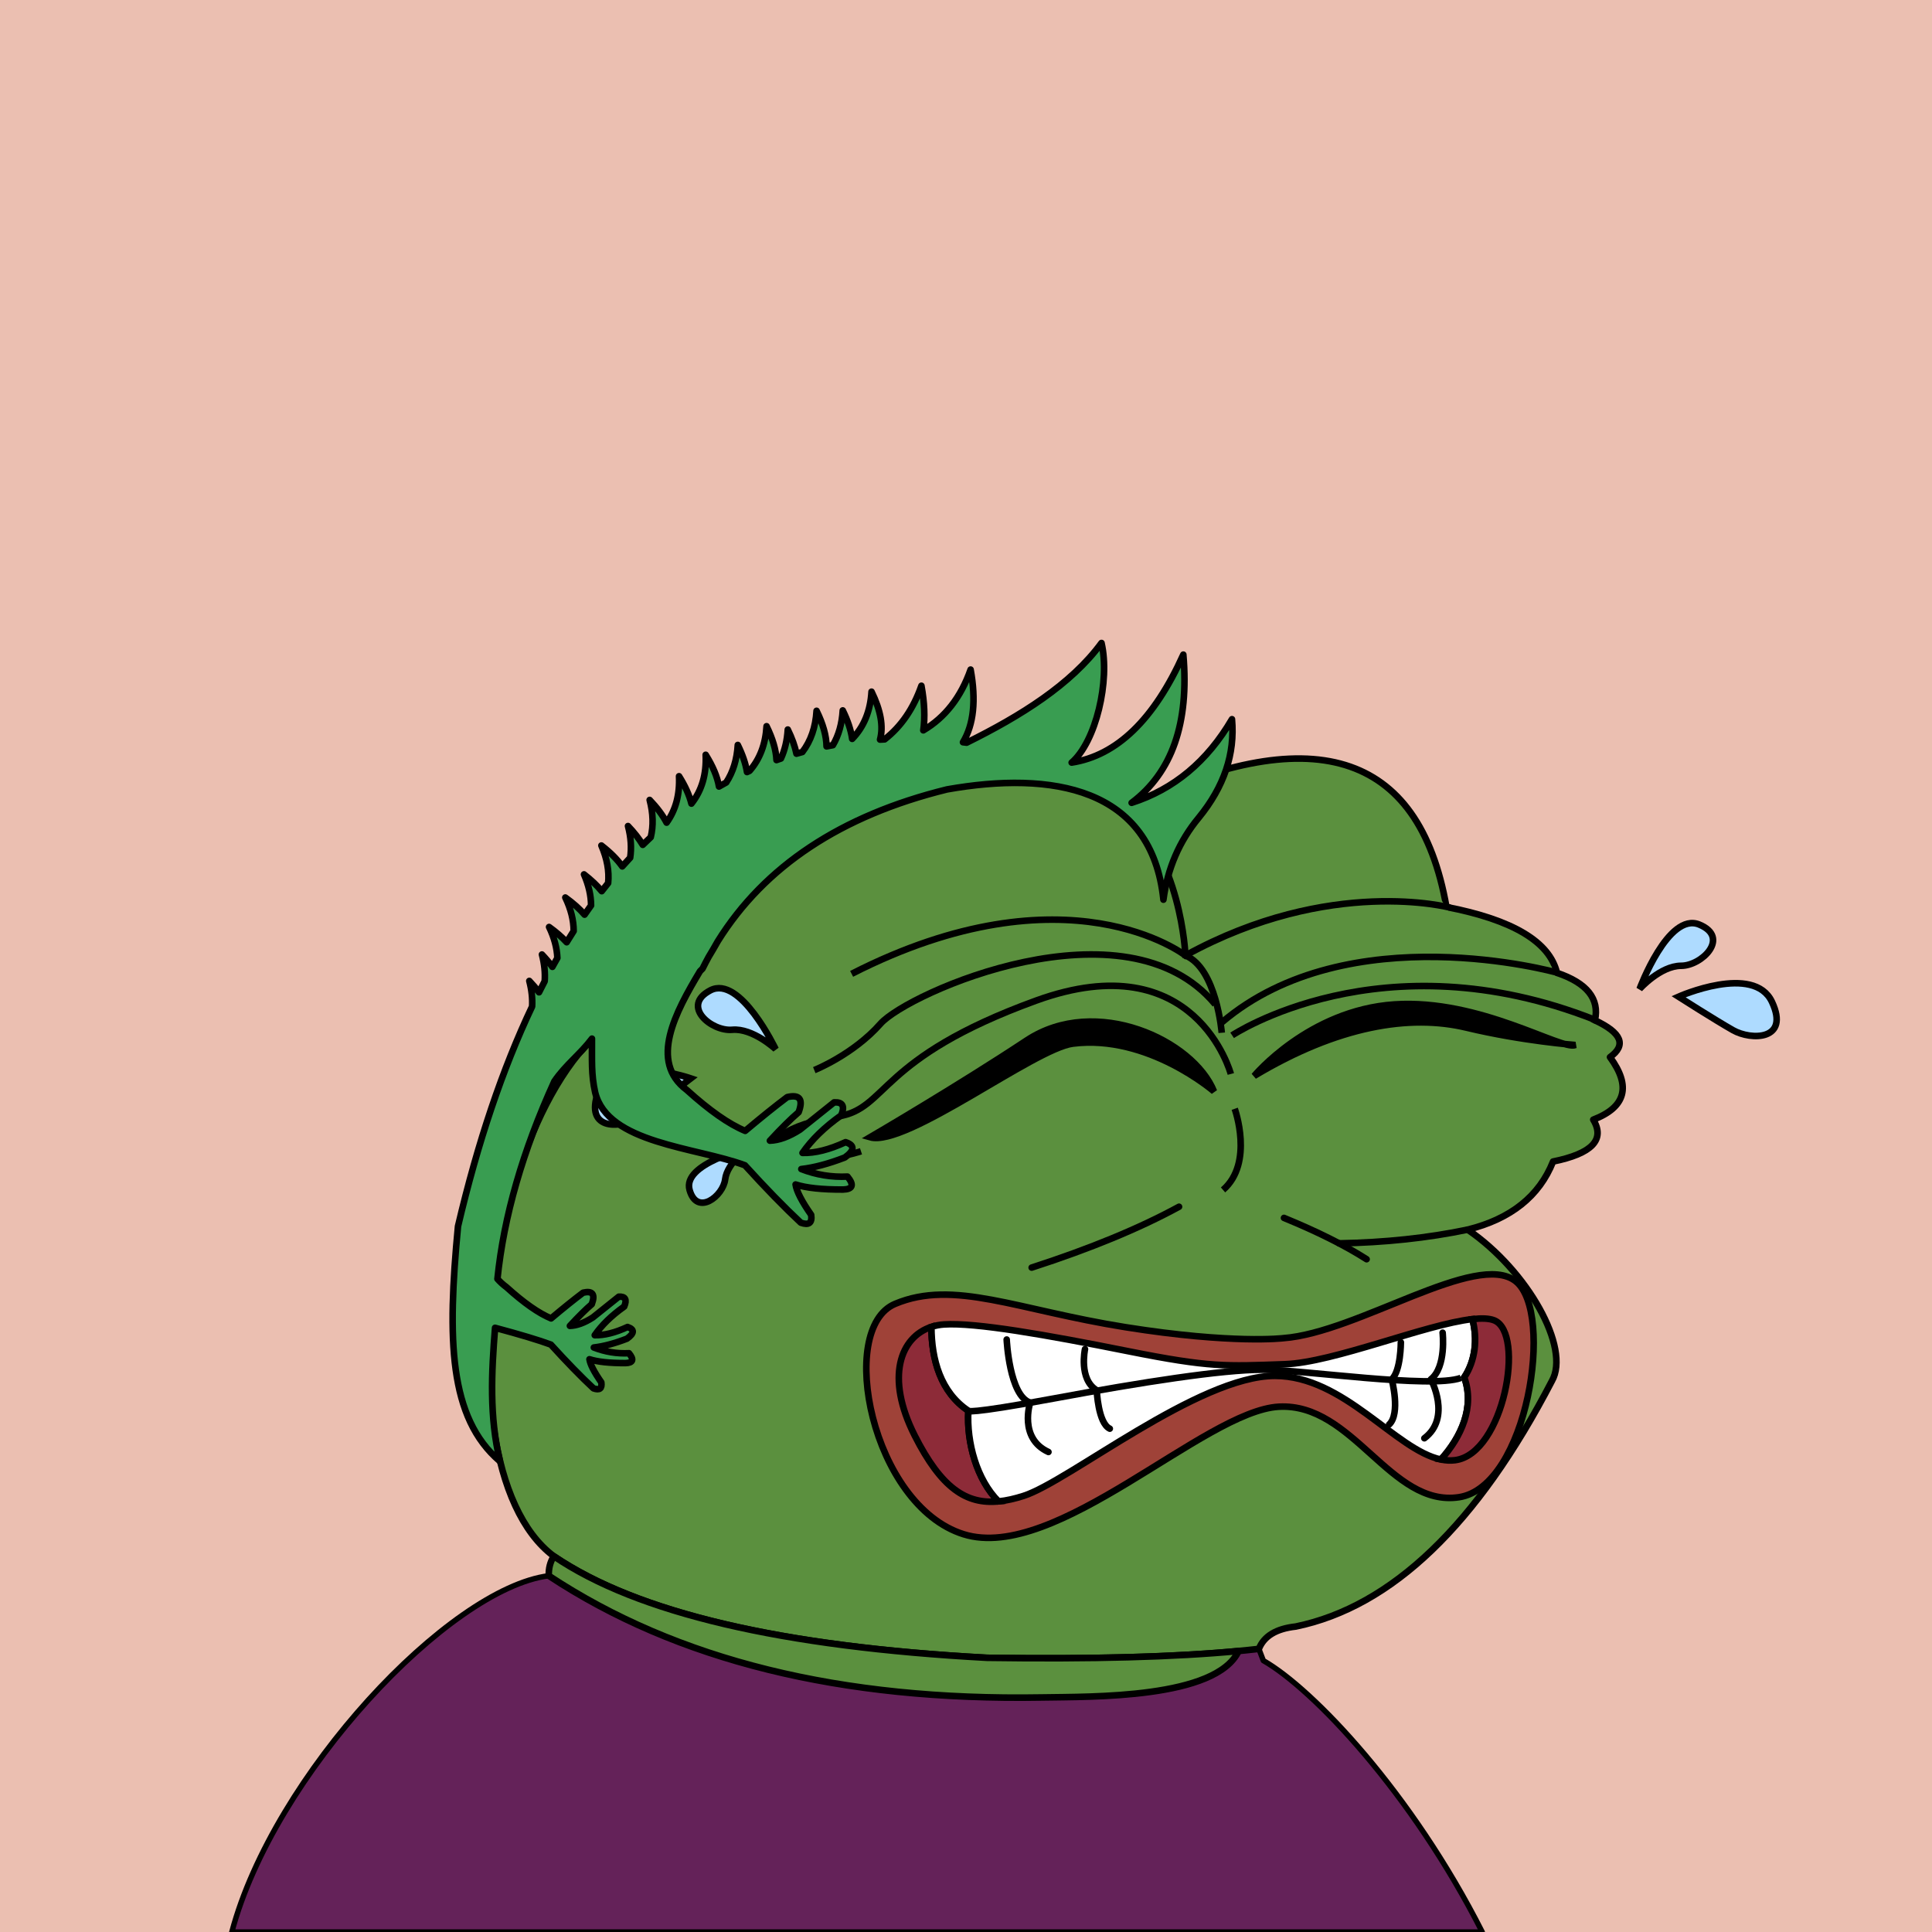
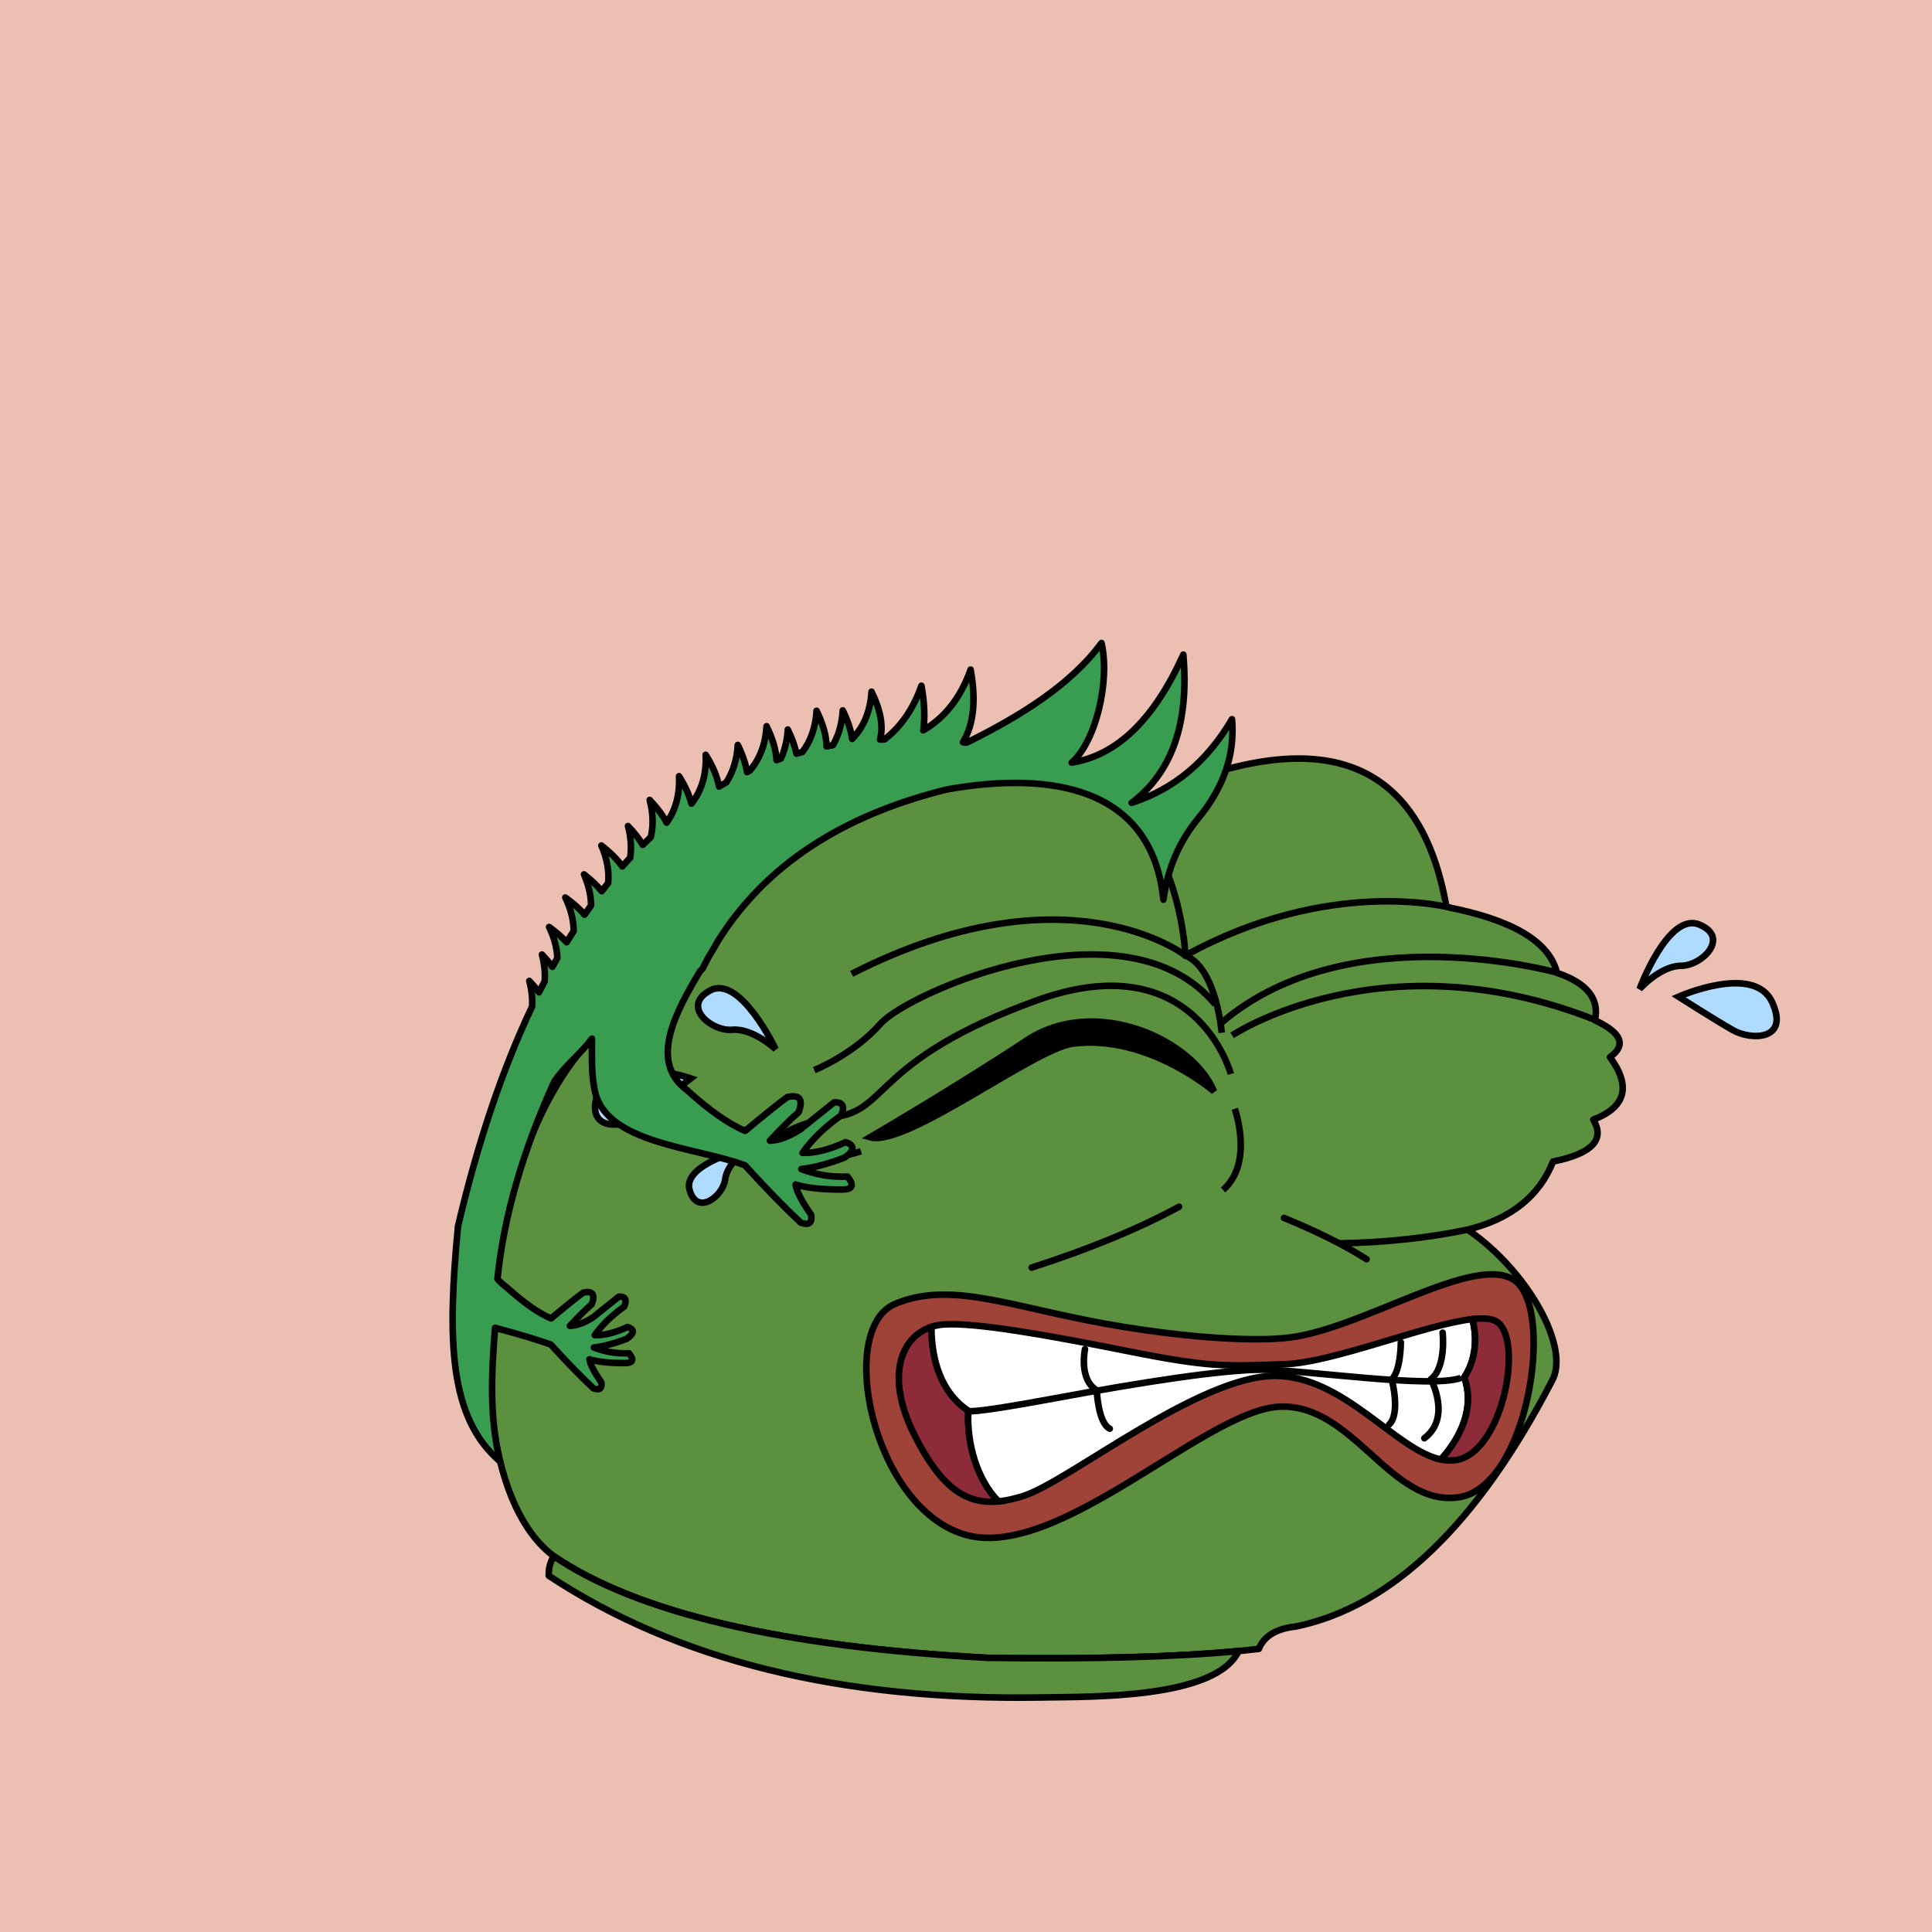
<svg xmlns="http://www.w3.org/2000/svg" viewBox="0 0 2500 2500">
  <g>
    <path style="fill-rule:evenodd;clip-rule:evenodd;fill:#ebbfb1;" d="M0 0h25e2v25e2H0z" />
-     <path style="fill-rule:evenodd;clip-rule:evenodd;fill:#642259;stroke:#000;stroke-linecap:round;stroke-linejoin:round;stroke-width:7px" d="M1634.754 2148.807c1.927 5.057.0.0-5.78-15.17l-26.192 2.763.003.001c-29.47 61.966-189.929 58.995-254.948 60.108-259.599 4.447-472.17-48.054-637.709-157.502C580.824 2055.622 354.002 2296.891 3e2 25e2h1618C1826.858 2320.131 1699.317 2185.588 1634.754 2148.807z" />
    <path style="fill-rule:evenodd;clip-rule:evenodd;fill:#5b903e;stroke:#000000;stroke-width:8.504;stroke-linecap:round;stroke-linejoin:round;stroke-miterlimit:2.613;" d="M867.603 1293.527c135.408-338.495 331.41-420.844 588.004-247.048 241.577-117.709 380.271-75.33 416.082 127.137 85.736 16.593 133.412 45.005 143.028 85.238 38.849 13.16 55.222 33.628 49.121 61.401 34.595 16.186 41.096 32.078 19.504 47.676 27.655 37.786 20.431 64.754-21.671 80.905 15.662 25.919-1.675 43.978-52.01 54.177-17.8 44.837-54.641 74.213-110.522 88.128 78.07 53.384 133.361 153.359 109.076 195.761-96.726 186.205-207.247 292.151-331.565 317.84-25.241 2.762-41.134 12.394-47.676 28.895-84.606 9.871-201.87 13.723-351.791 11.557-265.722-14.316-452.573-58.139-560.555-131.47C551.93 1890.923 644.393 1306.53 867.603 1293.527z" />
    <path style="fill-rule:evenodd;clip-rule:evenodd;fill:#5b903e;stroke:#000000;stroke-width:8.504;stroke-linecap:round;stroke-linejoin:round;stroke-miterlimit:2.613;" d="M1602.782 2136.4l.003.001c-29.47 61.966-189.929 58.995-254.948 60.108-259.599 4.447-472.17-48.054-637.709-157.502-.339-9.494 1.828-17.921 6.501-25.282 107.982 73.33 294.833 117.153 560.555 131.47C1412.208 2147.146 1520.737 2144.214 1602.782 2136.4z" />
    <path style="fill-rule:evenodd;clip-rule:evenodd;fill:none;stroke:#000000;stroke-width:8.504;stroke-linecap:round;stroke-linejoin:round;stroke-miterlimit:2.613;" d="M867.603 1293.527c-6.666 40.876-12.204 79.643-16.615 116.301" />
    <path style="fill-rule:evenodd;clip-rule:evenodd;fill:none;stroke:#000000;stroke-width:8.504;stroke-linecap:round;stroke-linejoin:round;stroke-miterlimit:2.613;" d="M1525.676 1561.525c-51.268 27.946-114.836 54.192-190.704 78.737" />
    <path style="fill-rule:evenodd;clip-rule:evenodd;fill:none;stroke:#000000;stroke-width:8.504;stroke-linecap:round;stroke-linejoin:round;stroke-miterlimit:2.613;" d="M1661.48 1575.972c43.172 17.706 78.809 35.524 106.91 53.455" />
    <path style="fill-rule:evenodd;clip-rule:evenodd;fill:none;stroke:#000000;stroke-width:8.504;stroke-linecap:round;stroke-linejoin:round;stroke-miterlimit:2.613;" d="M1899.139 1591.141c-51.724 10.804-107.176 16.714-166.355 17.731" />
    <path style="fill-rule:evenodd;clip-rule:evenodd;fill:none;stroke:#000000;stroke-width:8.504;stroke-linecap:round;stroke-linejoin:round;stroke-miterlimit:2.613;" d="M1153.659 1482.787c60.118 38.148 137.411 57.893 231.879 59.234 39.01-.234 79.221.007 120.635.722 32.19-13.808 57.713-18.865 76.571-15.17 48.169-23.217 60.691-48.499 37.562-75.848" />
    <path style="fill-rule:evenodd;clip-rule:evenodd;fill:none;stroke:#000000;stroke-width:8.504;stroke-linecap:round;stroke-linejoin:round;stroke-miterlimit:2.613;" d="M1455.607 1046.479c34.191 41.927 51.047 84.546 50.566 127.858-162.616-97.202-306.126-95.756-430.529 4.334" />
    <path style="fill-rule:evenodd;clip-rule:evenodd;fill:none;stroke:#000000;stroke-width:8.504;stroke-linecap:round;stroke-linejoin:round;stroke-miterlimit:2.613;" d="M1871.688 1173.615c-13.481 2.256-24.317.329-32.506-5.78-3.124-4.977-8.661-7.145-16.614-6.501-15.036 5.566-26.834 5.807-35.396.723-9.792-4.853-23.998-7.501-42.619-7.946-88.686-4.572-168.146 2.17-238.38 20.226 20.481 29.685 50.58 58.098 90.295 85.239 17.034 9.995 18.72 25.887 5.057 47.676-140.781-70.757-280.197-57.274-418.249 40.452-23.248 12.323-56.235 17.861-98.964 16.615-20.681-3.351-31.758 4.112-33.229 22.393-.159 13.995 10.436 21.459 31.784 22.394 26.147.214 47.337 2.38 63.568 6.501" />
    <path style="fill-rule:evenodd;clip-rule:evenodd;fill:none;stroke:#000000;stroke-width:8.504;stroke-linecap:round;stroke-linejoin:round;stroke-miterlimit:2.613;" d="M1559.124 1231.308c-146.388-18.638-254.816-7.048-325.282 34.77-40.94 36.795-86.93 57.984-137.972 63.568" />
    <path style="fill-rule:evenodd;clip-rule:evenodd;fill:none;stroke:#000000;stroke-width:8.504;stroke-linecap:round;stroke-linejoin:round;stroke-miterlimit:2.613;" d="M1609.225 1290.928c119.034-61.942 254.197-72.633 405.492-32.075" />
-     <path style="fill-rule:evenodd;clip-rule:evenodd;fill:none;stroke:#000000;stroke-width:8.504;stroke-linecap:round;stroke-linejoin:round;stroke-miterlimit:2.613;" d="M1618.139 1315.921c160.721-64.233 309.287-62.788 445.699 4.334" />
    <path style="fill:#5b903e;" d="M1449 1046h12l113 38 254 50 38 32 10 15 131.5 69.5 6.5 15.5 46 47-4 22-342 132-96 73-85 4-75 15-247 30-136-49-73-91V1292l49-116 75-106 164-24z" />
    <path style="stroke:#000000;stroke-width:8.504;" d="M1125.886 1471.588c0 0 112.908-65.933 202.564-125.269 89.657-59.335 215.84-.005 242.41 65.933.0.0-85.51-74.177-182.643-61.817C1338.702 1356.741 1172.377 1484.774 1125.886 1471.588z" />
-     <path style="stroke:#000000;stroke-width:8.504;" d="M1622.912 1392.245c0 0 70.525-85.013 181.35-92.515s216.612 60.01 234.243 52.508c0 0-68.006-5.001-141.05-22.504C1824.412 1312.232 1731.218 1327.234 1622.912 1392.245z" />
    <path style="fill:none;stroke:#000000;stroke-width:8.504;" d="M1580.935 1336.401c0 0-6.72-83.348-47.02-100.016.0.0-4.89-130.065-83.045-193.385" />
    <path style="fill:none;stroke:#000000;stroke-width:8.504;" d="M1876.5 1174.5c0 0-154.521-41.466-342.585 61.885.0.0-152.35-118.735-431.916 23.778" />
    <path style="fill:none;stroke:#000000;stroke-width:8.504;" d="M1592.687 1389.744c0 0-45.337-170.027-251.875-95.015-206.537 75.012-191.425 140.022-256.912 150.024s-100.75 35.006-65.487 50.008c35.263 15.002 95.712-5.001 95.712-5.001" />
    <path style="fill:none;stroke:#000000;stroke-width:8.504;" d="M1053.676 1384.744c0 0 50.375-20.003 85.637-60.009 35.262-40.006 317.362-165.026 433.224-25.004" />
    <path style="fill:none;stroke:#000000;stroke-width:8.504;" d="M2014.5 1258.5c0 0-269.006-75.453-433.565 64.569" />
    <path style="fill:none;stroke:#000000;stroke-width:8.504;" d="M1594.365 1339.736c0 0 193.348-128.965 469.135-20.236" />
    <path style="fill:none;stroke:#000000;stroke-width:8.504;" d="M1597.725 1434.751c0 0 25.188 70.011-15.112 105.017" />
    <g>
      <path style="fill:#AEDBFF;stroke:#000000;stroke-width:8.504;" d="M2121.624 1279.727c0 0 36.94-100.021 77.24-83.348 40.3 16.673 3.365 53.343-23.505 53.343C2148.489 1249.722 2121.624 1279.727 2121.624 1279.727z" />
      <path style="fill:#AEDBFF;stroke:#000000;stroke-width:8.504;" d="M2171.999 1289.729c0 0 97.39-43.342 120.9 6.666 23.51 50.008-26.865 50.013-50.375 36.676C2219.013 1319.733 2171.999 1289.729 2171.999 1289.729z" />
    </g>
    <g>
      <path style="fill:#AEDBFF;stroke:#000000;stroke-width:8.504;" d="M1003.687 1357.615c0 0-45.849-96.319-84.477-76.116-38.625 20.203 1.481 53.427 28.243 51.029C974.215 1330.13 1003.687 1357.615 1003.687 1357.615z" />
      <path style="fill:#AEDBFF;stroke:#000000;stroke-width:8.504;" d="M968.218 1485.595c0 0-85.63 20.037-75.911 54.232 9.716 34.195 43.404 7.955 46.041-13.757C940.984 1504.357 968.218 1485.595 968.218 1485.595z" />
      <path style="fill:#AEDBFF;stroke:#000000;stroke-width:8.504;" d="M893.972 1395.414c0 0-100.92-34.478-119.805 17.429-18.886 51.903 31.285 47.41 53.491 32.032C849.864 1429.492 893.972 1395.414 893.972 1395.414z" />
    </g>
    <path style="fill-rule:evenodd;clip-rule:evenodd;fill:#399d51;stroke:#000;stroke-linecap:round;stroke-linejoin:round;stroke-width:8.5px" d="M1250.824 961.038c69.866-34.562 134.971-75.132 174.519-129.038 11.324 48.82-7.276 127.817-38.63 154.798 58.449-9.11 106.617-55.687 144.505-139.729 7.69 88.635-14.608 152.561-66.897 191.775 54.6-17.498 97.883-53.569 129.849-108.212 4.088 44.888-10.219 87.355-42.922 127.4-25.192 30.359-40.453 65.748-45.784 106.166-14.945-145.587-144.778-166.679-280.01-142.7-137.128 33.779-236.004 99.284-296.639 196.502-3.545 6.411-7.602 13.254-11.916 20.41-2.694 4.935-5.3 9.94-7.812 15.025-1.099 1.119-2.187 2.218-3.275 3.313-31.886 53.067-66.196 117.036-17.129 153.672 29.363 26.589 54.564 44.237 75.604 52.944 21.267-17.867 39.402-32.441 54.409-43.718 16.086-3.739 20.988 2.79 14.706 19.589-9.88 8.412-22.273 20.683-37.181 36.814 11.697-.365 24.678-5.119 38.944-14.259 14.269-11.308 28.987-23.088 44.151-35.338 11.137-.649 14.192 4.951 9.165 16.8-21.437 15.22-38.114 31.43-50.033 48.63 16.056.464 34.635-4.181 55.74-13.933 12.111 4.067 11.784 10.674-.98 19.822-20.909 8.103-39.683 13.102-56.321 14.994 19.299 7.504 39.205 10.749 59.717 9.738 8.852 10.775 6.96 16.369-5.676 16.781-27.256.099-47.744-2.086-61.466-6.554 1.241 8.673 7.964 21.762 20.171 39.267 1.531 10.501-2.928 13.901-13.377 10.197-21.373-19.953-45.49-44.73-72.352-74.33-64.082-23.706-177.396-27.96-193.74-94.112-5.328-23.675-3.99-42.155-4.166-69.75-15.077 20.081-34.04 33.745-48.707 55.302-40.872 89.832-65.401 175.025-73.613 255.585 3.196 3.706 7.138 7.31 11.828 10.812 22.366 20.252 41.562 33.695 57.589 40.327 16.199-13.609 30.012-24.71 41.443-33.3 12.253-2.849 15.987 2.125 11.202 14.921-7.526 6.408-16.966 15.755-28.322 28.041 8.91-.277 18.799-3.899 29.664-10.86 10.869-8.614 22.079-17.586 33.63-26.918 8.484-.494 10.811 3.771 6.981 12.797-16.328 11.592-29.031 23.941-38.11 37.041 12.23.354 26.382-3.184 42.458-10.612 9.224 3.098 8.975 8.131-.747 15.098-15.927 6.172-30.227 9.979-42.9 11.421 14.7 5.715 29.863 8.186 45.487 7.417 6.743 8.207 5.303 12.469-4.322 12.782-20.761.075-36.368-1.589-46.819-4.993.945 6.607 6.066 16.577 15.364 29.911 1.166 7.999-2.231 10.588-10.189 7.767-16.281-15.199-34.65-34.071-55.111-56.617-15.513-5.739-39.585-12.986-72.214-21.74C636 1776 633 1833 647 1891c-66.252-56.531-68.327-157.744-54.345-304.191 25.636-108.94 57.609-203.729 95.9-284.407.601-10.446-.614-21.484-3.648-33.113 4.77 4.987 8.966 9.905 12.592 14.754 2.416-4.83 4.854-9.611 7.318-14.334.81-10.882-.373-22.413-3.55-34.593 5.181 5.417 9.686 10.753 13.519 16.009 2.134-3.869 4.284-7.704 6.452-11.497-.532-12.958-4.109-26.331-10.735-40.119 9.064 6.499 16.649 13.087 22.756 19.764 2.99-4.898 6.009-9.729 9.06-14.49-.016-13.983-3.616-28.456-10.806-43.417 10.165 7.289 18.468 14.691 24.916 22.204 2.779-4.024 5.579-8.002 8.405-11.919-.063-12.889-3.113-26.294-9.153-40.217 9.307 7.211 16.958 14.463 22.956 21.754 2.747-3.543 5.513-7.042 8.302-10.489 1.52-15.44-1.401-31.647-8.767-48.624 11.568 8.963 20.577 17.988 27.032 27.073 3.385-3.808 6.795-7.557 10.238-11.233 1.929-12.748.989-26.43-2.825-41.049 7.954 8.316 14.316 16.441 19.092 24.378 3.424-3.361 6.874-6.662 10.353-9.9 3.598-14.752 3.128-30.828-1.411-48.229 9.645 10.083 16.952 19.888 21.922 29.414 11.829-16.43 17.193-36.468 16.086-60.118 7.957 12.665 13.303 24.491 16.042 35.479 13.466-16.989 19.612-38.064 18.434-63.227 9.336 14.86 15.078 28.566 17.23 41.119 3.096-1.781 6.203-3.535 9.335-5.238 8.861-13.499 13.855-29.695 14.983-48.588 6.229 12.678 10.202 24.378 11.926 35.101 1.102-.507 2.196-1.03 3.302-1.527 13.279-15.13 20.619-34.402 22.016-57.821 7.967 16.216 12.247 30.833 12.843 43.851 1.908-.674 3.811-1.358 5.73-2.007 5.079-11.035 8.038-23.55 8.874-37.547 5.494 11.184 9.233 21.606 11.222 31.268 2.545-.731 5.091-1.462 7.655-2.151 10.98-14.4 17.103-32.187 18.367-53.364 8.425 17.148 12.727 32.509 12.91 46.08 2.732-.54 5.464-1.08 8.216-1.574 7.475-12.753 11.73-27.753 12.759-45.003 6.57 13.374 10.633 25.659 12.191 36.858 15.2-15.59 23.552-35.957 25.054-61.105 11.919 24.262 15.589 44.943 11.012 62.045 1.977-.116 3.958-.221 5.945-.316 21.34-16.582 37.21-39.712 47.602-69.397 3.977 21.755 4.786 40.996 2.431 57.727 28.318-16.75 48.725-42.969 61.219-78.655 7.265 39.729 3.967 71.078-9.889 94.051C1247.652 960.654 1249.236 960.843 1250.824 961.038z" />
    <path style="fill:#9F4238;stroke:#000000;stroke-width:8.504;" d="M1660.7 1731.572c96.267-7.096 249.955-113.567 300.622-73.642 50.667 39.925 15.2 266.164-73.467 279.473s-136.801-122.436-233.068-117.112c-96.267 5.323-288.802 202.285-407.869 165.022-119.068-37.263-164.668-266.164-88.667-298.104s157.627 7.803 298.094 30.167C1595.679 1739.557 1660.7 1731.572 1660.7 1731.572z" />
    <path style="fill:#8D2B38;stroke:#000000;stroke-width:8.504;" d="M1253.048 1825.484c-35.848-23.96-47.686-66.131-47.777-108.535-40.247 13.116-59.883 65.07-21.687 140.604 34.556 68.34 66.951 89.248 108.501 85.229C1264.062 1914.784 1250.631 1866.796 1253.048 1825.484z" />
    <path style="fill:#FFFFFF;stroke:#000000;stroke-width:8.504;" d="M1905.311 1706.921c-60.761 6.716-179.324 56.133-242.924 58.364-76 2.662-96.267 4.434-202.668-16.859-106.401-21.293-197.601-37.263-238.135-34.601-5.728.374-11.18 1.451-16.313 3.124.091 42.404 11.93 84.575 47.777 108.535-2.417 41.312 11.014 89.3 39.037 117.299 10.232-.993 21.011-3.472 32.525-7.153 58.267-18.632 226.309-155.264 325.11-155.264 89.434.0 156.033 95.954 214.835 108.223 26.333-29.055 44.046-68.251 30.182-106.253C1909.121 1760.512 1912.14 1733.116 1905.311 1706.921z" />
    <path style="fill:#8D2B38;stroke:#000000;stroke-width:8.504;" d="M1933.455 1708.501c-6.611-2.605-16.299-2.891-28.144-1.58 6.828 26.195 3.81 53.592-10.574 75.415 13.864 38.001-3.85 77.198-30.182 106.253 6.155 1.284 12.231 1.664 18.233.904C1946.122 1881.508 1973.989 1724.471 1933.455 1708.501z" />
    <path style="fill:none;stroke:#000000;stroke-width:8.504;" d="M1253.048 1825.484c0 0-4.443 5.458 110.403-15.835 114.847-21.293 217.863-37.263 270.222-37.263s217.868 24.844 256.714 10.646" />
-     <path style="fill:none;stroke:#000000;stroke-width:8.504;stroke-linecap:round;stroke-linejoin:round;" d="M1302.651 1733.345c0 0 3.38 72.759 30.4 81.627.0.0-15.195 46.137 23.646 63.879" />
    <path style="fill:none;stroke:#000000;stroke-width:8.504;stroke-linecap:round;stroke-linejoin:round;" d="M1403.985 1745.77c0 0-8.446 39.041 15.2 53.233.0.0 1.687 42.586 16.887 49.682" />
    <path style="fill:none;stroke:#000000;stroke-width:8.504;stroke-linecap:round;stroke-linejoin:round;" d="M1812.701 1736.896c0 0 .005 37.263-11.821 47.91.0.0 11.821 44.359-3.38 58.556" />
    <path style="fill:none;stroke:#000000;stroke-width:8.504;stroke-linecap:round;stroke-linejoin:round;" d="M1866.747 1724.476c0 0 5.067 44.359-15.2 60.329.0.0 27.021 49.682-8.446 76.299" />
  </g>
</svg>